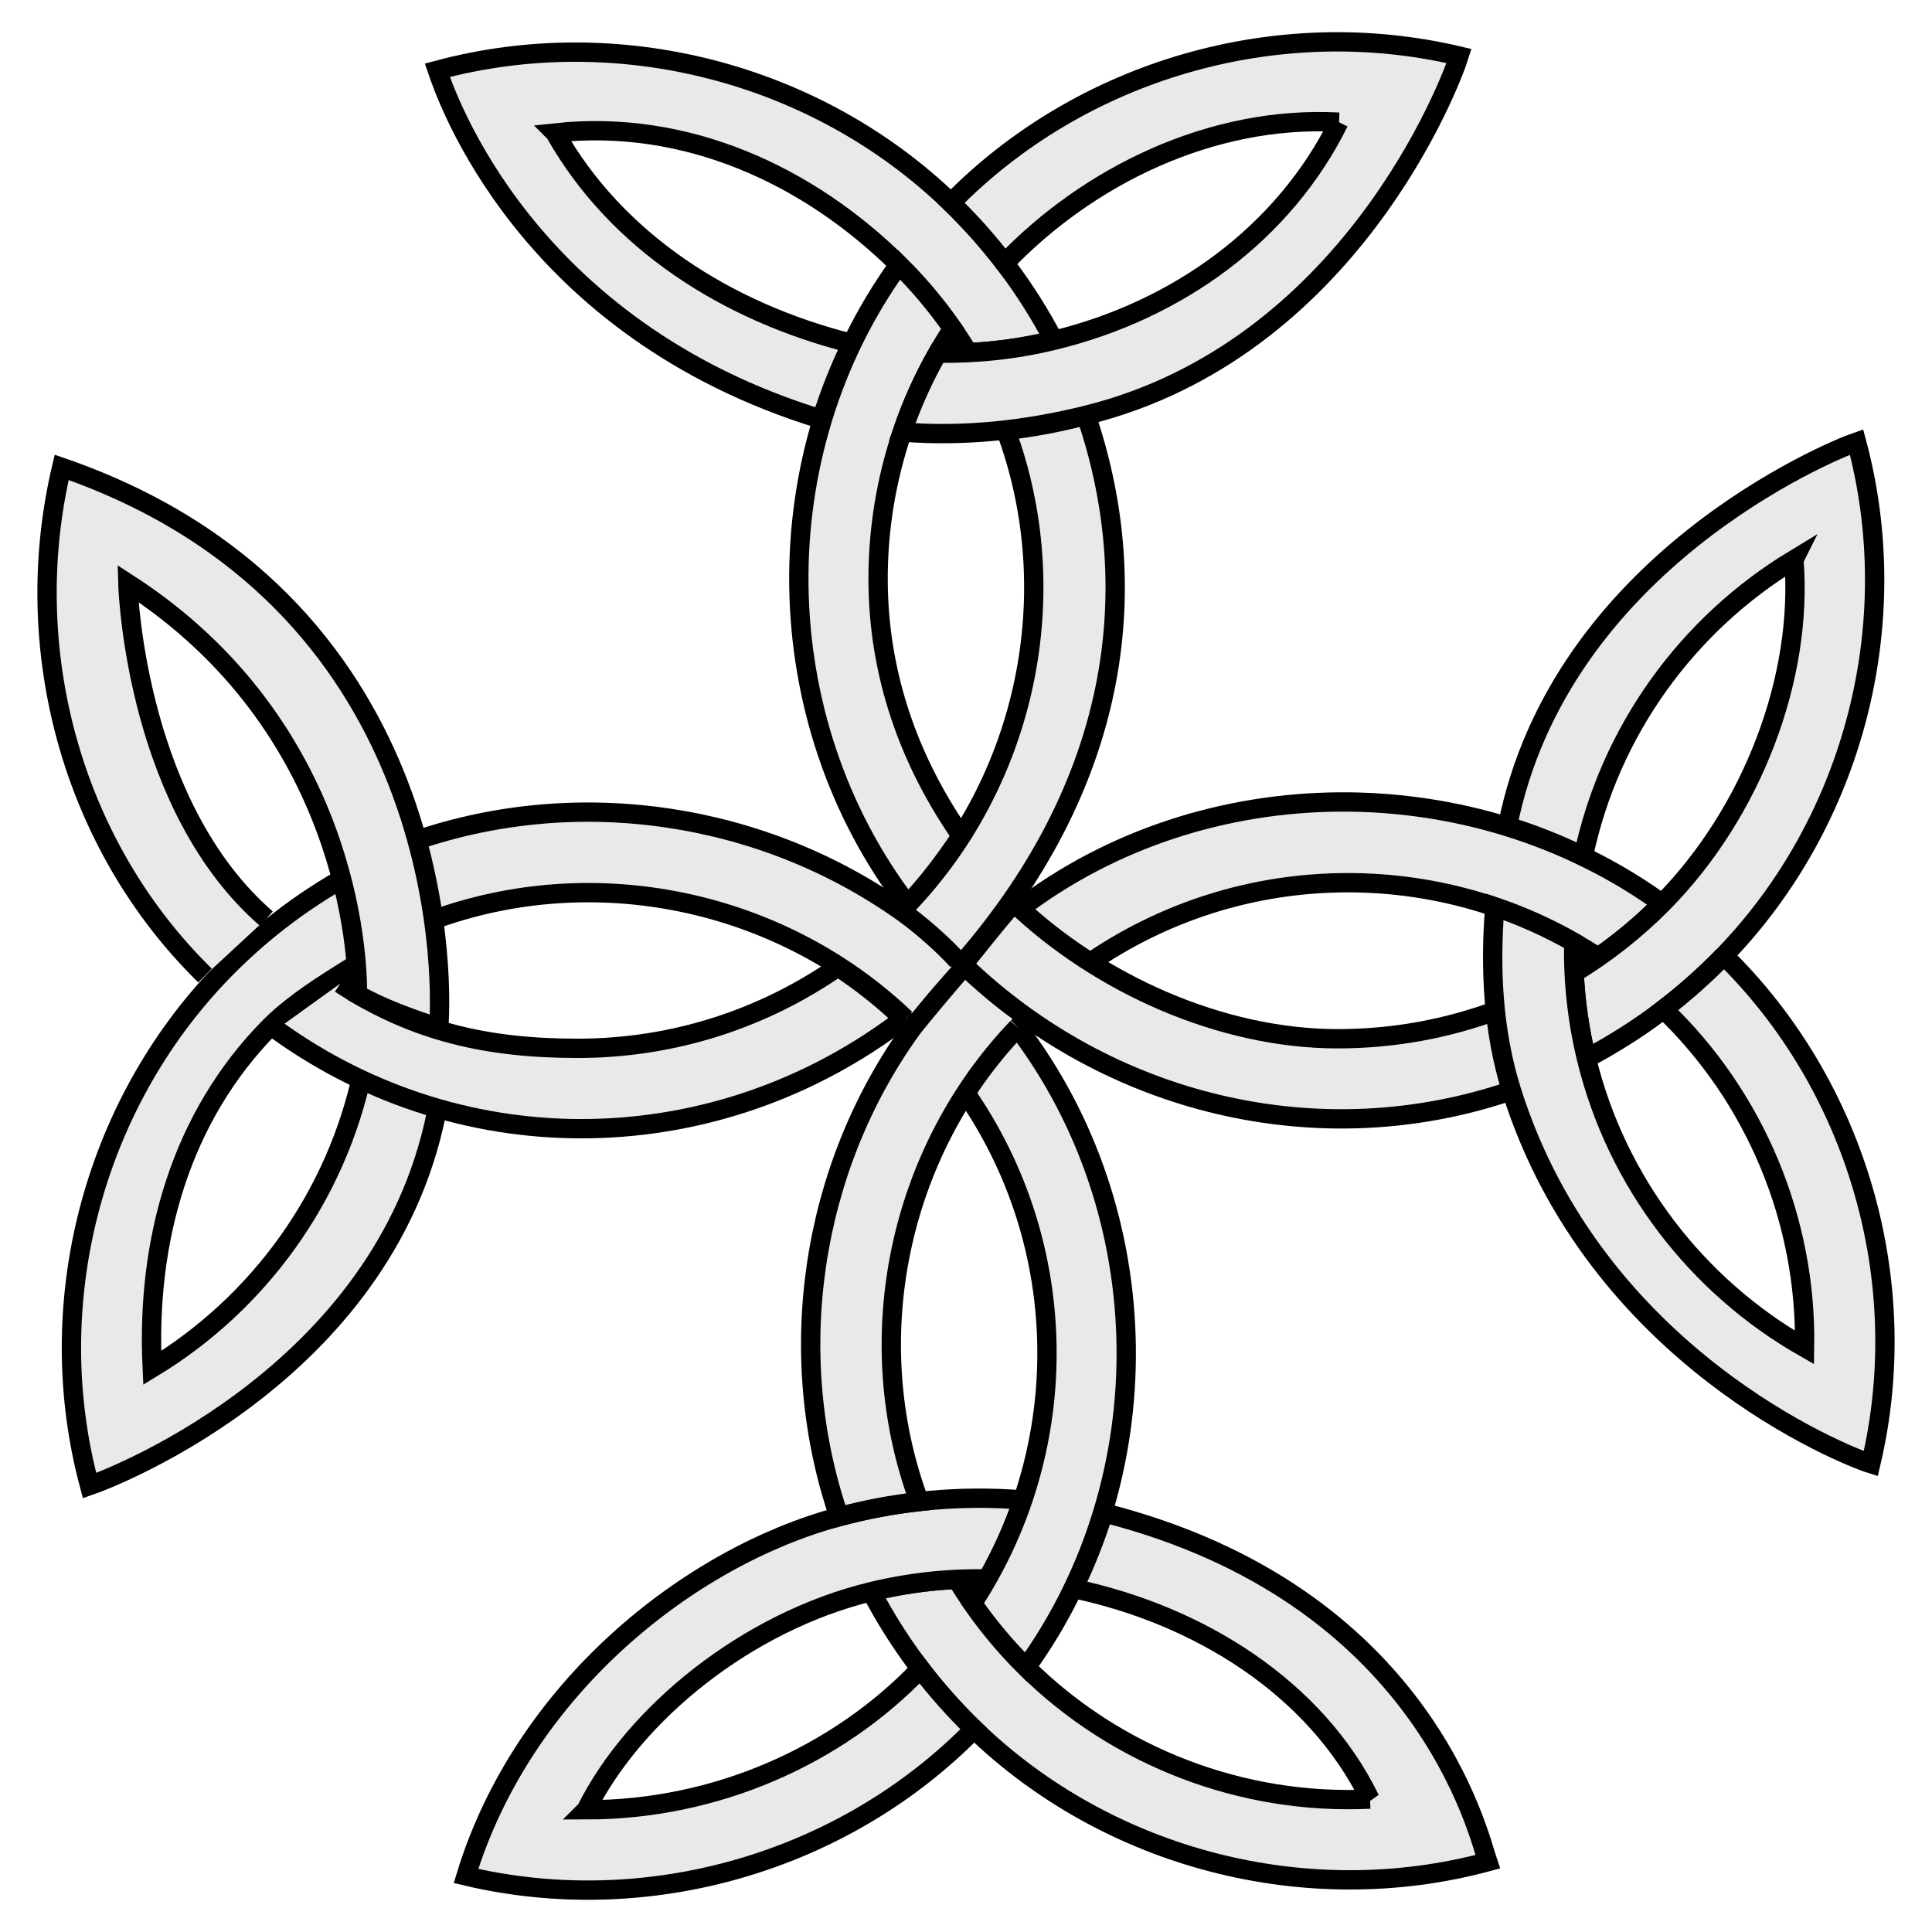
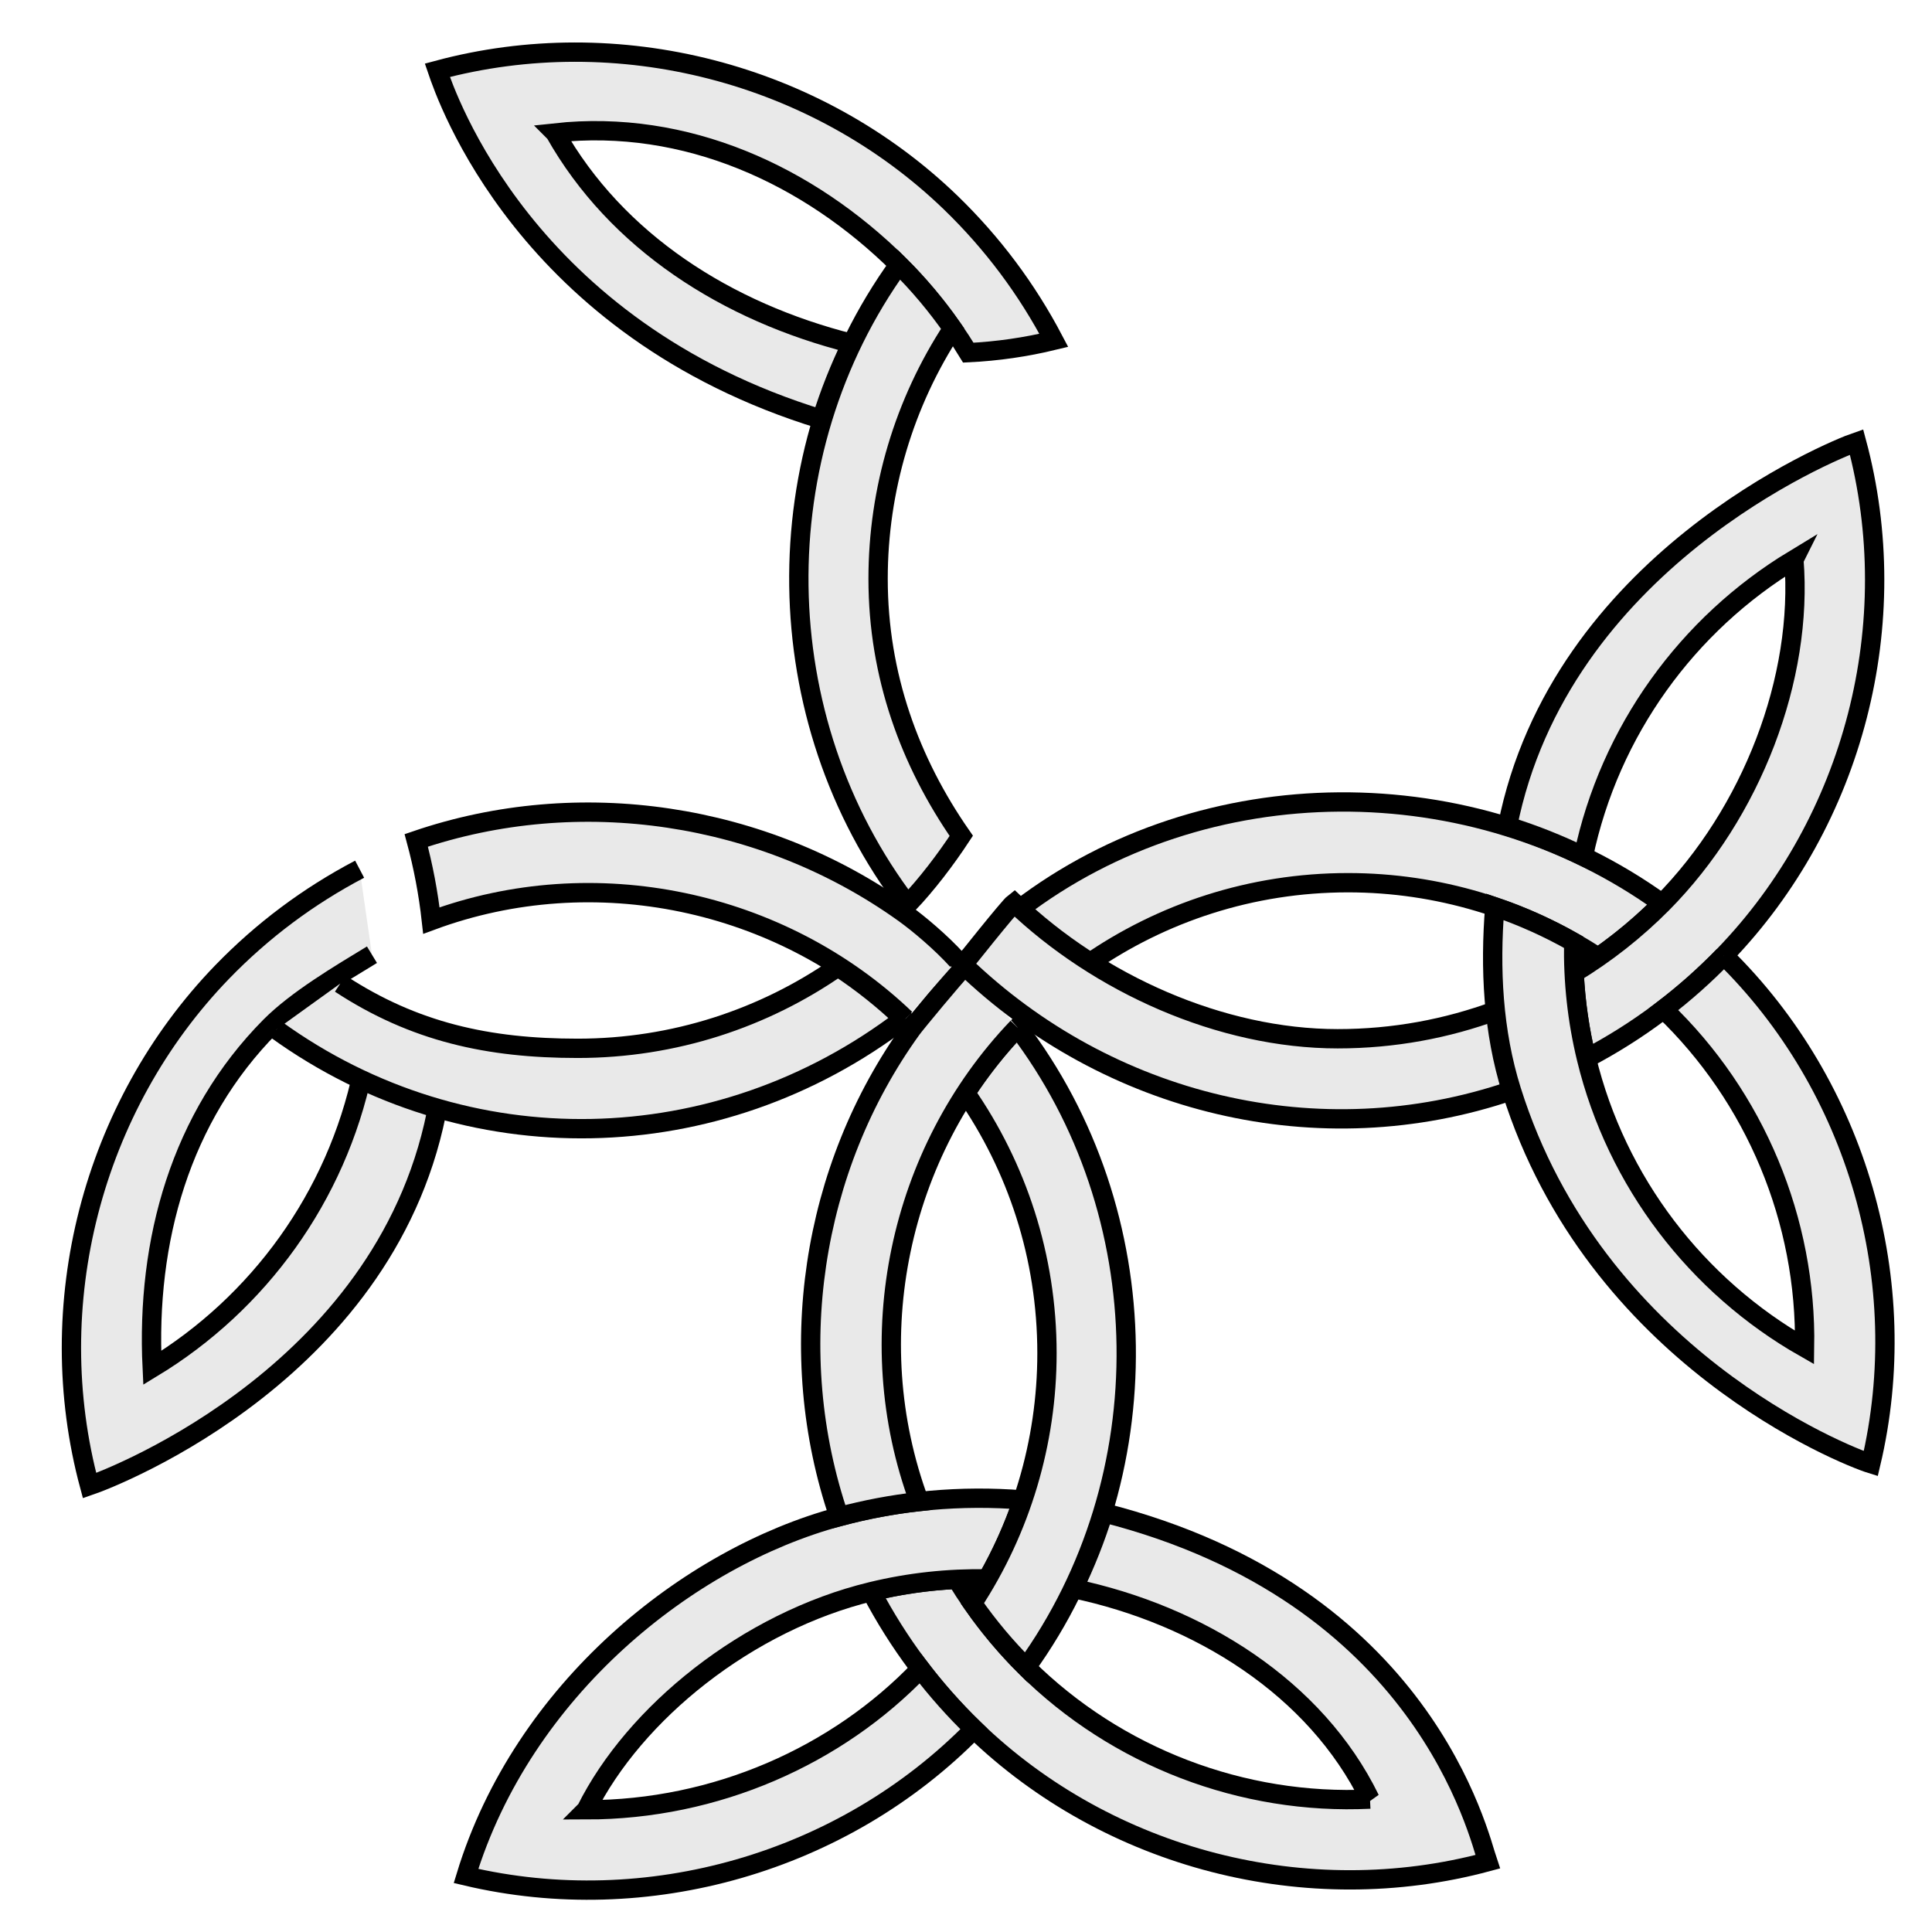
<svg xmlns="http://www.w3.org/2000/svg" version="1.1" width="300" height="300" id="svg2">
  <defs id="defs4" />
  <g transform="translate(2.386,-0.545)" id="g1834" style="fill:#e9e9e9;fill-opacity:1">
    <g transform="translate(-3.418,-5.543)" id="g1976">
      <path d="m 56.876,141.056 c -7.974,4.188 -15.09,9.51 -21.348,15.968 -20.25,20.931 -28.138,51.744 -20.59,79.752 4.027,-1.376 47.004,-18.105 54.2,-59.658 -4.069,-1.263 -8.002,-2.832 -11.778,-4.675 -4.09,19.498 -16.186,36.05 -32.695,46.055 -0.958,-19.775 4.395,-38.965 18.338,-53.035 4.136,-4.158 10.81,-8.103 15.786,-11.129" id="path1647" style="fill:#e9e9e9;fill-opacity:1;stroke:#000000;stroke-width:3;stroke-miterlimit:4;stroke-dasharray:none" />
      <path d="m 43.933,165.971 c 29.378,21.212 68.567,20.327 97.374,-1.677 -3.126,-2.99 -6.528,-5.693 -10.159,-8.075 -11.469,7.974 -25.401,12.653 -40.429,12.653 -13.862,0 -25.373,-2.524 -36.855,-10.051" id="path1651" style="fill:#e9e9e9;fill-opacity:1;stroke:#000000;stroke-width:3;stroke-miterlimit:4;stroke-dasharray:none" />
-       <path d="m 150.424,155.717 c 25.543,-29.22 27.891,-59.818 19.244,-85.142 -4.036,1.088 -8.193,1.881 -12.447,2.352 9.361,25.283 3.244,54.268 -15.261,73.619" id="path1657" style="fill:#e9e9e9;fill-opacity:1;stroke:#000000;stroke-width:3;stroke-miterlimit:4;stroke-dasharray:none" />
      <path d="m 87.226,26.725 c 20.286,-2.206 39.318,6.514 53.388,20.457 4.158,4.136 7.75,8.691 10.776,13.667 4.552,-0.219 8.99,-0.872 13.278,-1.912 C 160.48,50.963 155.157,43.847 148.699,37.589 127.767,17.339 96.955,9.451 68.947,16.999 c 1.376,4.027 13.622,40.112 59.658,54.2 1.263,-4.069 2.832,-8.003 4.675,-11.779 C 113.867,54.533 96.742,43.586 87.226,26.725 z" id="path1659" style="fill:#e9e9e9;fill-opacity:1;stroke:#000000;stroke-width:3;stroke-miterlimit:4;stroke-dasharray:none" />
      <path d="m 137.382,95.958 c 0,-13.857 4.05,-27.361 11.579,-38.839 -2.478,-3.564 -5.273,-6.892 -8.347,-9.937 -21.213,29.377 -20.659,70.558 1.346,99.364 2.99,-3.126 5.958,-7.039 8.34,-10.67 -7.974,-11.469 -12.918,-24.891 -12.918,-39.918" id="path1661" style="fill:#e9e9e9;fill-opacity:1;stroke:#000000;stroke-width:3;stroke-miterlimit:4;stroke-dasharray:none" />
      <path d="m 210.354,143.154 c 13.861,0 27.357,4.052 38.839,11.579 3.564,-2.478 6.891,-5.273 9.937,-8.347 -29.375,-21.213 -71.02,-21.126 -99.825,0.877 3.126,2.99 6.989,6.161 10.62,8.544 11.469,-7.974 25.402,-12.653 40.429,-12.653" id="path1663" style="fill:#e9e9e9;fill-opacity:1;stroke:#000000;stroke-width:3;stroke-miterlimit:4;stroke-dasharray:none" />
      <path d="m 279.588,92.998 c 1.476,18.385 -6.514,39.319 -20.457,53.388 -4.136,4.159 -8.692,7.75 -13.667,10.776 0.219,4.552 0.872,8.99 1.912,13.278 7.974,-4.188 15.089,-9.51 21.348,-15.968 20.252,-20.933 28.135,-51.742 20.591,-79.752 -4.027,1.376 -46.081,18.762 -54.2,59.658 4.069,1.263 8.003,2.832 11.779,4.675 4.089,-19.498 16.186,-36.05 32.695,-46.055 z" id="path1665" style="fill:#e9e9e9;fill-opacity:1;stroke:#000000;stroke-width:3;stroke-miterlimit:4;stroke-dasharray:none" />
-       <path d="m 208.928,25.058 c -8.55,17.292 -25.05,29.223 -44.26,33.879 -5.965,1.446 -11.959,2.086 -18.033,1.982 -2.206,3.871 -4.058,7.97 -5.511,12.254 9.569,0.769 19.211,-0.292 28.544,-2.598 40.903,-10.109 56.663,-51.719 57.926,-55.788 -28.121,-6.665 -58.582,2.067 -78.895,22.802 3.006,2.908 5.794,6.041 8.337,9.37 12.91,-13.5 32.043,-22.971 51.892,-21.901 l 0,0 z" id="path1667" style="fill:#e9e9e9;fill-opacity:1;stroke:#000000;stroke-width:3;stroke-miterlimit:4;stroke-dasharray:none" />
      <path d="m 213.763,285.45 c -19.775,0.958 -39.319,-6.514 -53.388,-20.456 -4.159,-4.136 -7.751,-8.692 -10.776,-13.668 -4.552,0.22 -8.99,0.873 -13.278,1.912 4.188,7.974 9.51,15.09 15.968,21.349 20.93,20.247 51.746,28.139 79.752,20.59 -1.376,-4.027 -9.818,-41.561 -59.658,-54.199 -1.263,4.069 -2.832,8.002 -4.675,11.778 19.498,4.09 37.614,15.408 46.055,32.695 z" id="path1669" style="fill:#e9e9e9;fill-opacity:1;stroke:#000000;stroke-width:3;stroke-miterlimit:4;stroke-dasharray:none" />
      <path d="m 92.06,287.116 c 7.506,-15.069 25.05,-29.223 44.261,-33.879 5.971,-1.446 11.957,-2.086 18.033,-1.981 2.206,-3.872 4.058,-7.97 5.511,-12.254 -9.57,-0.77 -19.26,0.095 -28.545,2.597 -23.442,6.318 -49.104,26.846 -57.926,55.789 28.122,6.662 58.58,-2.066 78.895,-22.802 -3.006,-2.909 -5.794,-6.041 -8.337,-9.371 -12.91,13.5 -31.737,21.901 -51.892,21.901 z" id="path1671" style="fill:#e9e9e9;fill-opacity:1;stroke:#000000;stroke-width:3;stroke-miterlimit:4;stroke-dasharray:none" />
      <path d="m 163.606,216.216 c 0,13.852 -4.049,27.365 -11.58,38.839 2.479,3.565 5.274,6.892 8.348,9.938 21.211,-29.38 20.659,-70.557 -1.346,-99.365 -2.99,3.126 -5.693,6.529 -8.075,10.16 7.974,11.468 12.653,25.401 12.653,40.428" id="path1673" style="fill:#e9e9e9;fill-opacity:1;stroke:#000000;stroke-width:3;stroke-miterlimit:4;stroke-dasharray:none" />
      <path d="m 150.646,156.306 c -1.454,1.488 -7.428,8.698 -8.04,9.545 -15.688,21.726 -19.934,50.425 -11.286,75.749 4.037,-1.087 8.194,-1.88 12.448,-2.352 -9.361,-25.282 -3.244,-54.268 15.261,-73.619" id="path1677" style="fill:#e9e9e9;fill-opacity:1;stroke:#000000;stroke-width:3;stroke-miterlimit:4;stroke-dasharray:none" />
      <path d="M 141.638,164.294 C 122.288,145.789 93.301,139.673 68.019,149.033 c -0.472,-4.254 -1.265,-8.411 -2.352,-12.447 25.324,-8.647 53.963,-4.321 75.749,11.285 2.246,1.609 5.772,4.579 8.266,7.338" id="path1683" style="fill:#e9e9e9;fill-opacity:1;stroke:#000000;stroke-width:3;stroke-miterlimit:4;stroke-dasharray:none" />
      <path d="m 208.765,167.386 c -18.179,0 -37.165,-8.574 -50.256,-21.093 -0.819,0.626 -7.914,9.576 -7.919,9.581 22.5,21.696 55.222,29.784 85.147,19.565 -1.088,-4.036 -1.881,-8.193 -2.352,-12.447 -7.67,2.84 -15.963,4.393 -24.62,4.393" id="path1691" style="fill:#e9e9e9;fill-opacity:1;stroke:#000000;stroke-width:3;stroke-miterlimit:4;stroke-dasharray:none" />
-       <path d="m 42.403,148.742 c -19.862,-17.214 -21.451,-49.7 -21.517,-52.055 34.141,22.041 35.746,57.722 35.642,63.795 3.872,2.206 8.34,3.756 12.624,5.209 0.774,-9.625 0.353,-66.737 -58.545,-87.032 -6.665,28.121 1.528,58.598 22.263,78.91" id="path1693" style="fill:#e9e9e9;fill-opacity:1;stroke:#000000;stroke-width:3;stroke-miterlimit:4;stroke-dasharray:none" />
      <path d="m 268.723,154.471 c -2.908,3.006 -6.041,5.794 -9.37,8.337 14.257,13.635 22.228,32.806 21.893,52.529 -16.739,-9.534 -29.215,-25.688 -33.87,-44.898 -1.445,-5.959 -2.086,-11.961 -1.982,-18.033 -3.871,-2.206 -7.97,-4.058 -12.254,-5.511 -0.77,9.568 -0.283,19.373 2.598,28.544 12.968,41.275 51.719,56.663 55.788,57.926 6.668,-28.12 -2.068,-58.583 -22.802,-78.895" id="path1695" style="fill:#e9e9e9;fill-opacity:1;stroke:#000000;stroke-width:3;stroke-miterlimit:4;stroke-dasharray:none" />
    </g>
  </g>
</svg>